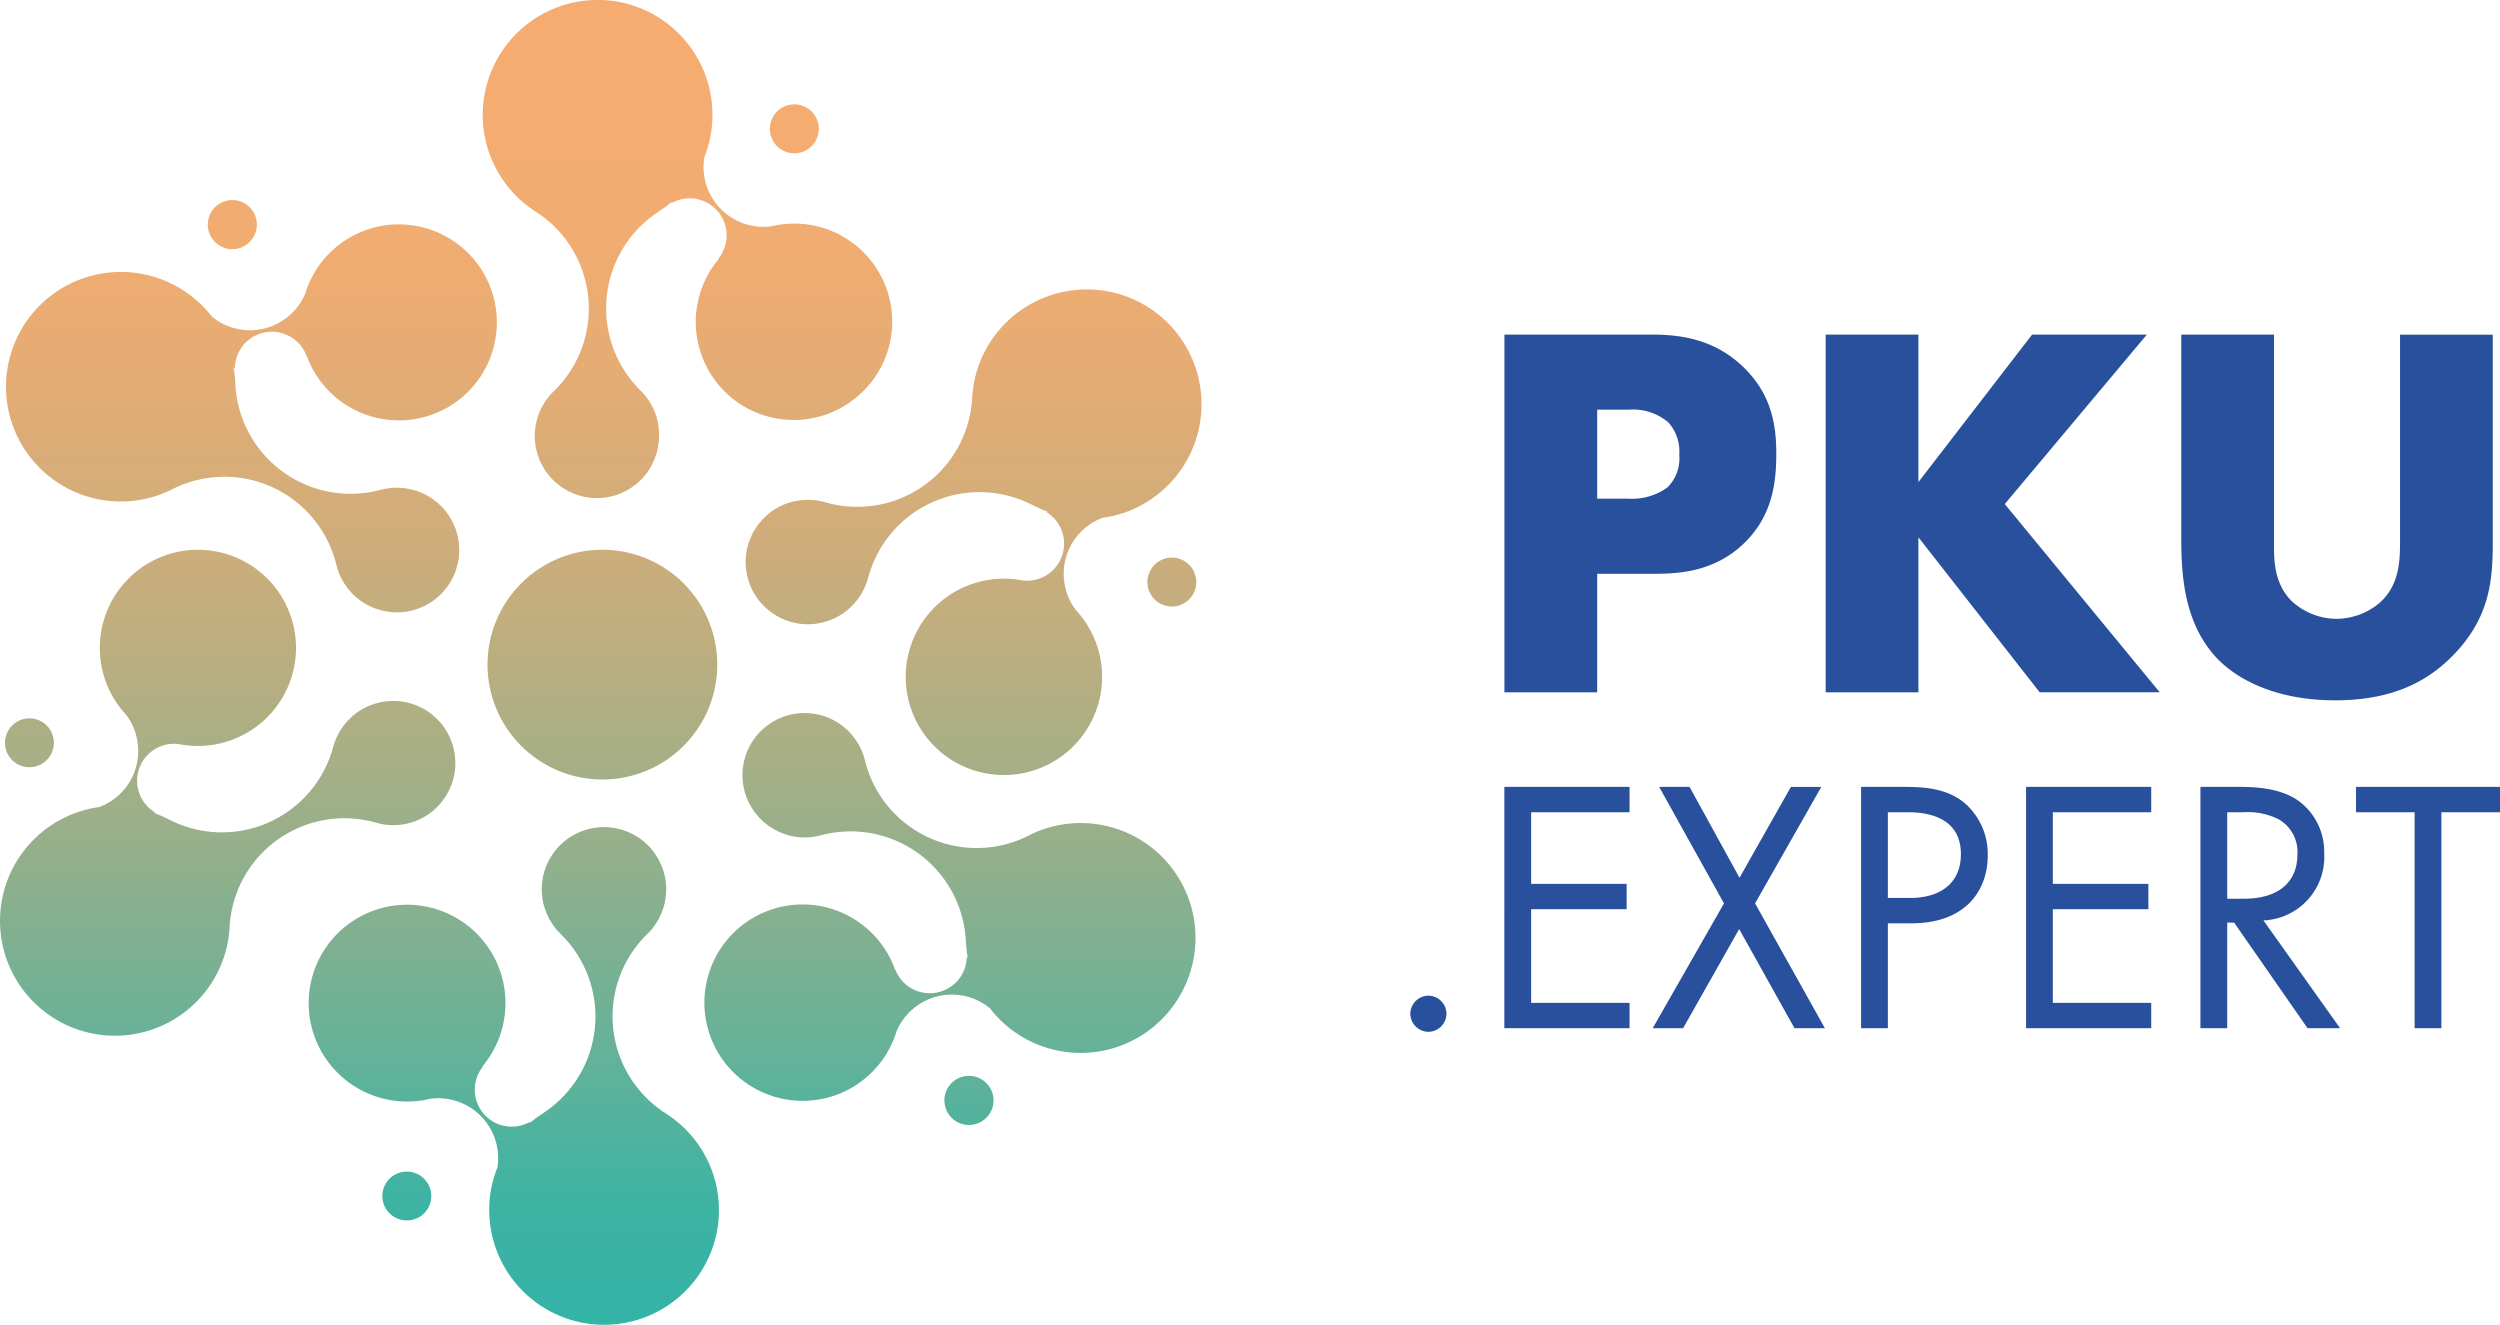
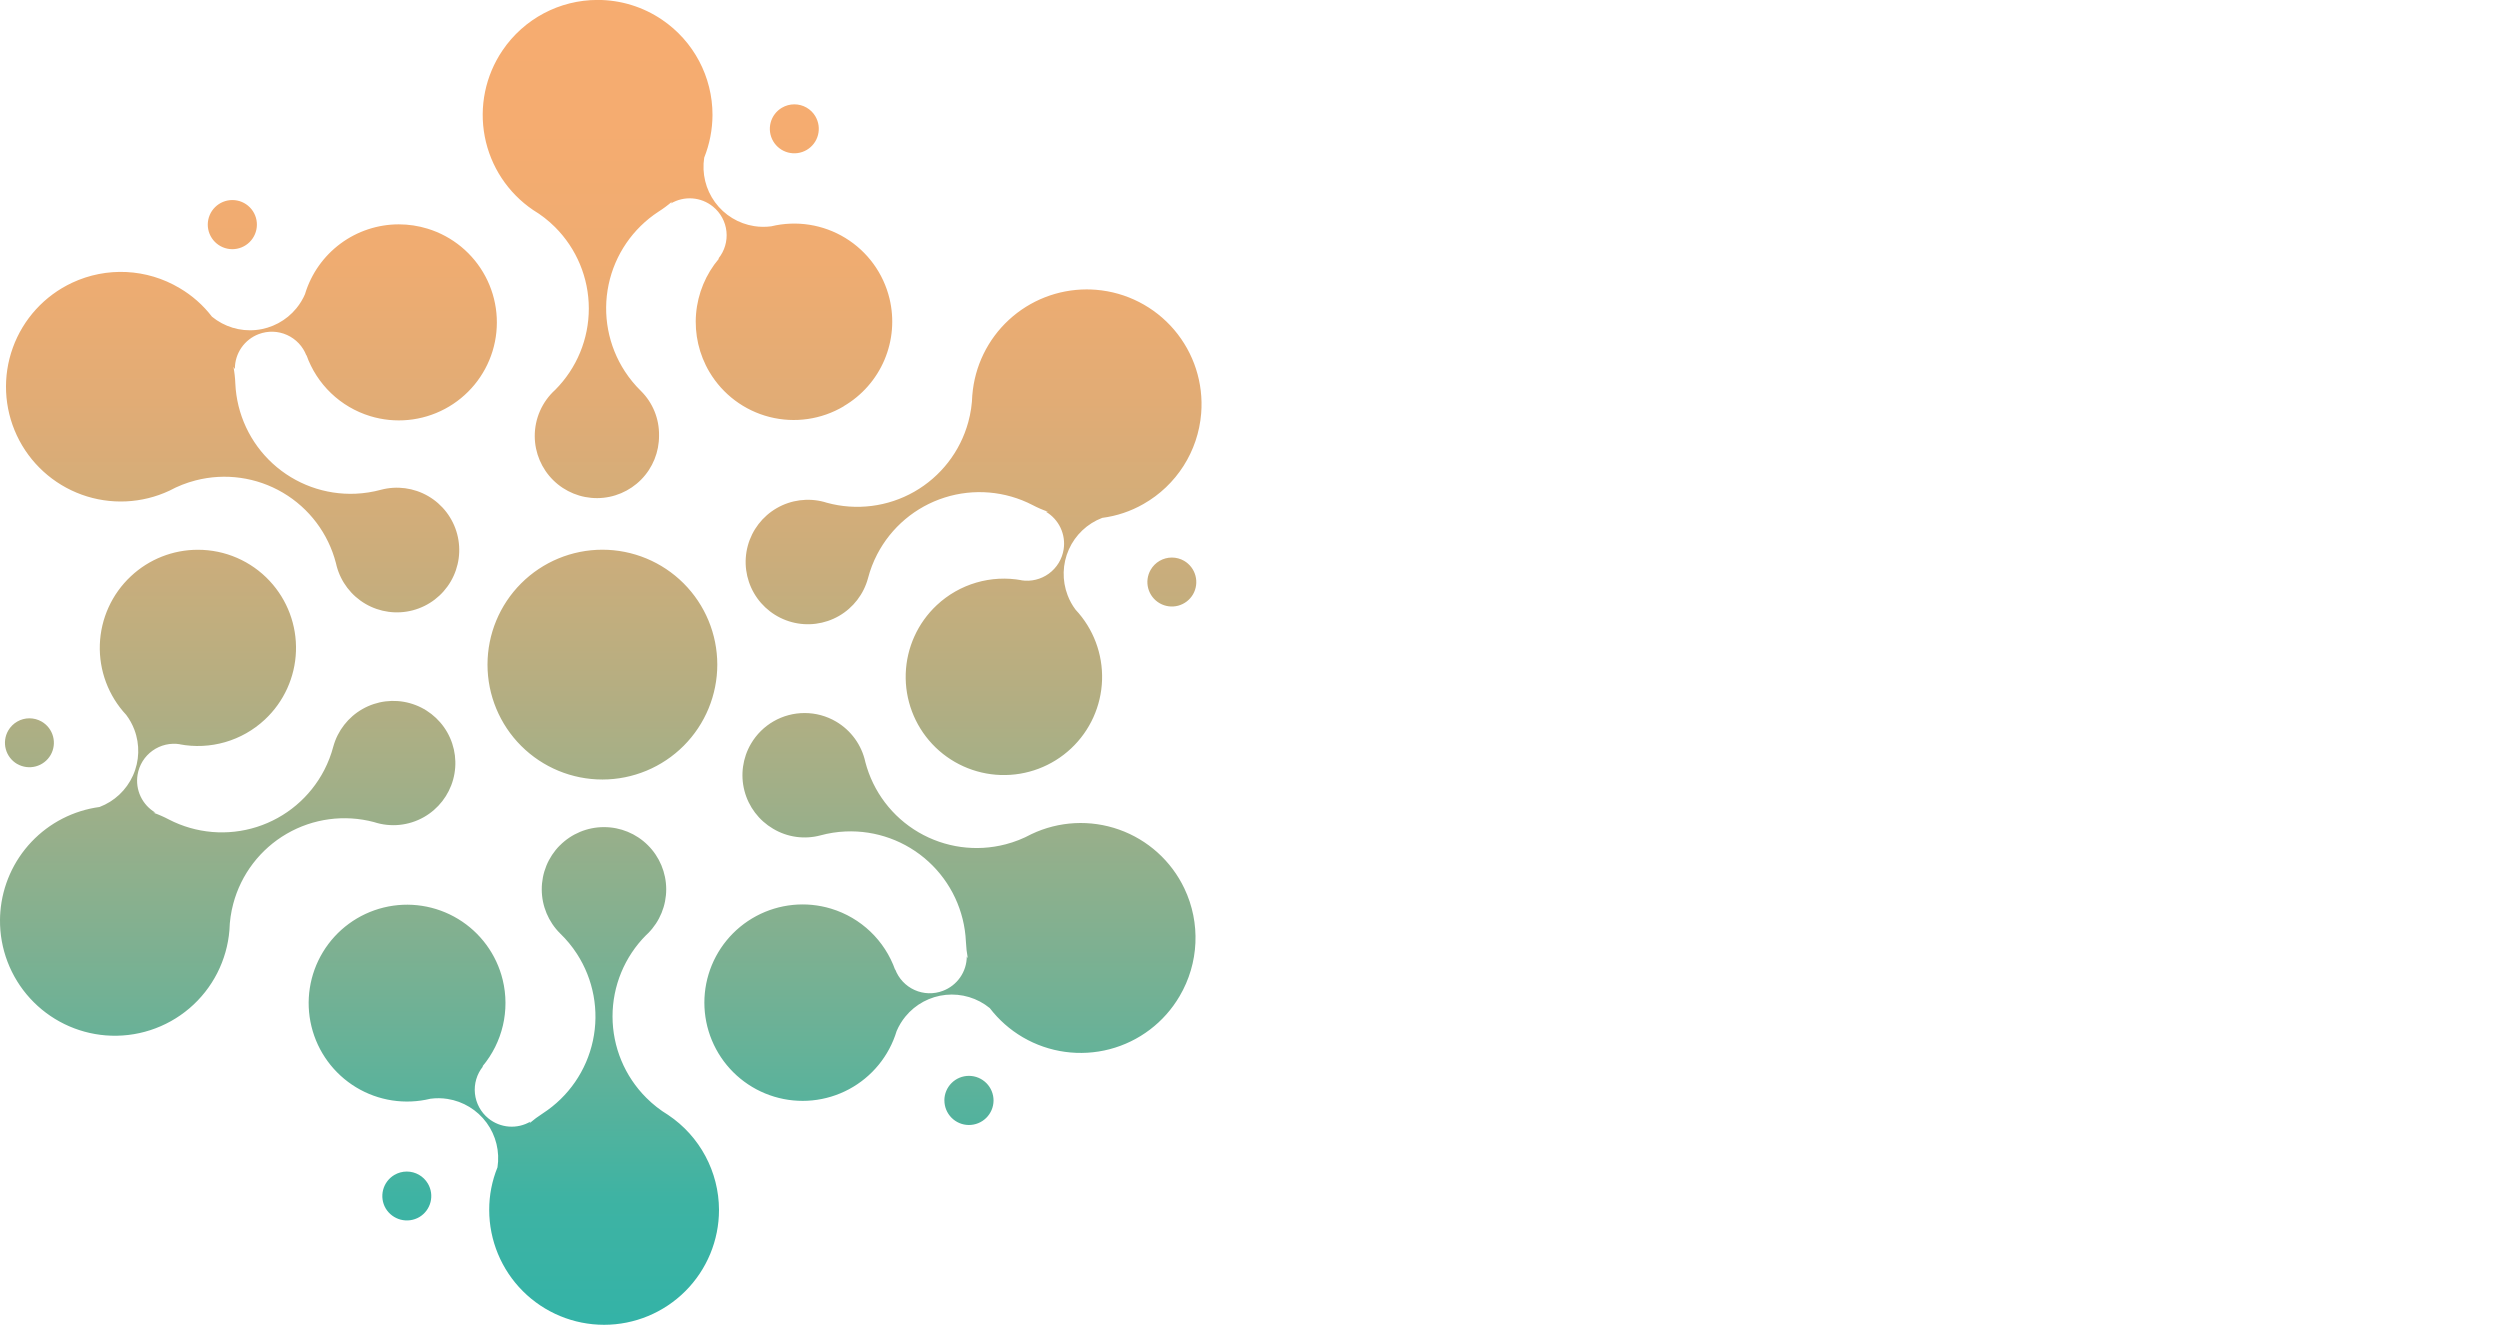
<svg xmlns="http://www.w3.org/2000/svg" width="264.188" height="140" viewBox="0 0 264.188 140">
  <defs>
    <clipPath id="clip-path">
-       <path id="Path_2" data-name="Path 2" d="M53.1-57.725a12.141,12.141,0,0,0,3.241,16.862h0a12.018,12.018,0,0,1,2.309,1.8h0a12.164,12.164,0,0,1,.024,17.2h0A6.569,6.569,0,0,0,56.51-16.94h0a6.568,6.568,0,0,0,6.616,6.521h0a6.566,6.566,0,0,0,6.518-6.614h0a6.475,6.475,0,0,0-1.912-4.709h0a12.15,12.15,0,0,1-1.692-2.06h0a12.2,12.2,0,0,1,3.55-16.891h0a12.014,12.014,0,0,0,1.425-1.057h0l-.115.191a3.9,3.9,0,0,1,4.443.333h0a3.906,3.906,0,0,1,.573,5.495h.064a10.355,10.355,0,0,0-1.008,11.985h0a10.357,10.357,0,0,0,14.194,3.621h0v-.013A10.357,10.357,0,0,0,94-31.5h0a10.358,10.358,0,0,0-12.5-7.642h0a6.322,6.322,0,0,1-1.8-.02h0A6.334,6.334,0,0,1,74.418-46.4h0a12.3,12.3,0,0,0,.875-4.5h0a12.137,12.137,0,0,0-5.331-10.073h0a12.09,12.09,0,0,0-6.8-2.091h0A12.125,12.125,0,0,0,53.1-57.725m29.531,6.05a2.589,2.589,0,0,0-.924,3.541h0a2.587,2.587,0,0,0,3.541.921h0a2.587,2.587,0,0,0,.924-3.537h0s0,0,0-.007h0a2.584,2.584,0,0,0-2.231-1.274h0a2.563,2.563,0,0,0-1.305.355m-58.08,9.758a2.6,2.6,0,0,0-2.6,2.575h0a2.6,2.6,0,0,0,2.578,2.618h0A2.6,2.6,0,0,0,27.148-39.3h0a2.593,2.593,0,0,0-2.575-2.618h-.022m7.7,9.9a6.266,6.266,0,0,1-.935,1.545h0a6.333,6.333,0,0,1-8.916.881h0a11.91,11.91,0,0,0-3.43-3.028h0A12.126,12.126,0,0,0,7.62-33.177h0A12.132,12.132,0,0,0,1.778-17.045h0a12.132,12.132,0,0,0,16.134,5.837h0a12.136,12.136,0,0,1,2.757-1.083h0A12.17,12.17,0,0,1,35.5-3.553h0c.024.1.049.206.075.311h0a6.588,6.588,0,0,0,8.057,4.676h0a6.588,6.588,0,0,0,4.678-8.059h0A6.588,6.588,0,0,0,40.252-11.3h0a12.328,12.328,0,0,1-2.666.415h0A12.194,12.194,0,0,1,24.868-22.535h0a12.221,12.221,0,0,0-.2-1.774h0l.1.2h.053a3.908,3.908,0,0,1,2.522-3.643h0a3.909,3.909,0,0,1,5.038,2.271h0v-.064a10.353,10.353,0,0,0,6.74,6.461h0a10.359,10.359,0,0,0,12.933-6.878h0a10.358,10.358,0,0,0-6.878-12.933h0a10.35,10.35,0,0,0-3.033-.455h0a10.36,10.36,0,0,0-9.9,7.333m70.506,10.695a12.136,12.136,0,0,1-.428,2.877h0A12.162,12.162,0,0,1,87.382-9.929h0c-.1-.031-.2-.06-.3-.089h0a6.58,6.58,0,0,0-8.061,4.642h0a6.579,6.579,0,0,0,4.645,8.059h0a6.576,6.576,0,0,0,8.061-4.64h0a12.109,12.109,0,0,1,.964-2.515h0a12.188,12.188,0,0,1,16.425-5.215h0a11.593,11.593,0,0,0,1.636.708h-.222A3.919,3.919,0,0,1,112.4-5h0a3.916,3.916,0,0,1-4.476,3.264h.064a10.382,10.382,0,0,0-9,2.633h0a10.38,10.38,0,0,0-.473,14.671h0a10.38,10.38,0,0,0,14.669.471h0a10.378,10.378,0,0,0,.475-14.671h0a6.116,6.116,0,0,1-.839-1.525h0a6.329,6.329,0,0,1,3.657-8.175h0a11.812,11.812,0,0,0,4.349-1.459h0a12.128,12.128,0,0,0,6.108-9.576h0a12.13,12.13,0,0,0-11.114-13.068h0c-.333-.027-.664-.04-.99-.04h0a12.13,12.13,0,0,0-12.078,11.154M51.517,7.175v.011A12.141,12.141,0,0,0,63.67,19.317h0A12.145,12.145,0,0,0,75.8,7.164h0A12.143,12.143,0,0,0,63.657-4.967h0A12.142,12.142,0,0,0,51.517,7.175M13.836-2.167a10.365,10.365,0,0,0-.5,14.653h0a6.315,6.315,0,0,1,.864,1.567h0a6.336,6.336,0,0,1-3.683,8.168h0A12.143,12.143,0,0,0,.038,33.289h0c-.022.28-.036.557-.038.835H0v.282A12.144,12.144,0,0,0,11.179,46.357h0A12.144,12.144,0,0,0,24.247,35.216h0a11.993,11.993,0,0,1,.4-2.764h0a12.16,12.16,0,0,1,14.875-8.636h0a6.544,6.544,0,0,0,5.277-.528h0a6.566,6.566,0,0,0,3.086-3.965h0A6.566,6.566,0,0,0,43.3,11.247h0a6.567,6.567,0,0,0-8.077,4.585h0a12.2,12.2,0,0,1-.957,2.487h0a12.183,12.183,0,0,1-16.42,5.222h0a12.023,12.023,0,0,0-1.636-.717h.222a3.91,3.91,0,0,1-1.894-4.014h0a3.908,3.908,0,0,1,4.491-3.219h-.064a10.361,10.361,0,0,0,9.025-2.609h0a10.366,10.366,0,0,0,.5-14.655h0A10.339,10.339,0,0,0,20.912-4.96h0a10.323,10.323,0,0,0-7.076,2.793M121.595-2.84a2.584,2.584,0,0,0,.952,3.53h0a2.585,2.585,0,0,0,3.528-.946h0a2.6,2.6,0,0,0-.948-3.539h0a2.582,2.582,0,0,0-1.288-.344h0a2.588,2.588,0,0,0-2.245,1.3M79.362,15.534A6.567,6.567,0,0,0,81.7,24.521h0a6.49,6.49,0,0,0,5,.7h0a12.105,12.105,0,0,1,2.644-.413h0a12.2,12.2,0,0,1,12.728,11.636h0a12.872,12.872,0,0,0,.2,1.774h0l-.107-.2a3.9,3.9,0,0,1-2.522,3.63h0A3.9,3.9,0,0,1,94.6,39.377h0v.064a10.38,10.38,0,0,0-6.78-6.478h0a10.38,10.38,0,0,0-12.941,6.929h0a10.38,10.38,0,0,0,6.931,12.939h0A10.376,10.376,0,0,0,94.751,45.9h0a6.4,6.4,0,0,1,.928-1.534h0a6.337,6.337,0,0,1,8.914-.895h0a12.138,12.138,0,0,0,3.49,3.082h0a12.11,12.11,0,0,0,16.569-4.338h0a12.131,12.131,0,0,0,.508-11.383h0a12.129,12.129,0,0,0-16.167-5.741h0a12.086,12.086,0,0,1-2.717,1.072h0a12.152,12.152,0,0,1-14.829-8.683h0a6.569,6.569,0,0,0-3.1-4.287h0a6.536,6.536,0,0,0-3.317-.9h0a6.562,6.562,0,0,0-5.67,3.244M.87,14.144a2.586,2.586,0,0,0,.944,3.532h0l.007,0h0a2.589,2.589,0,0,0,3.532-.955h0A2.589,2.589,0,0,0,4.4,13.194h0a2.605,2.605,0,0,0-1.288-.344h0A2.587,2.587,0,0,0,.87,14.144m58.286,12.14a6.58,6.58,0,0,0,.036,9.3h0a12.185,12.185,0,0,1,1.772,2.149h0a12.192,12.192,0,0,1-3.6,16.864h0a13.219,13.219,0,0,0-1.425,1.057h0l.118-.189a3.911,3.911,0,0,1-4.445-.335h0a3.908,3.908,0,0,1-.571-5.495H50.98a10.406,10.406,0,0,0,2.14-9.16h0a10.4,10.4,0,0,0-12.573-7.631h0A10.4,10.4,0,0,0,32.916,45.42h0a10.4,10.4,0,0,0,12.571,7.631h0a6.257,6.257,0,0,1,1.8.02h0A6.336,6.336,0,0,1,52.572,60.3h0a11.82,11.82,0,0,0-.875,4.5h0a12.141,12.141,0,0,0,12.14,12.14h0A12.143,12.143,0,0,0,75.981,64.8h0A12.122,12.122,0,0,0,70.6,54.76h0a12.158,12.158,0,0,1-2.3-1.805h0a12.161,12.161,0,0,1-.016-17.2h0c.071-.067.142-.133.211-.2h0a6.578,6.578,0,0,0-.036-9.3h0a6.558,6.558,0,0,0-4.634-1.907h0a6.561,6.561,0,0,0-4.669,1.943M99.8,53.217a2.594,2.594,0,0,0,2.575,2.609h0a2.6,2.6,0,0,0,2.618-2.575h0v-.011a2.6,2.6,0,0,0-2.586-2.606h-.011a2.593,2.593,0,0,0-2.6,2.584M41.673,61.105a2.589,2.589,0,0,0-.915,3.537h0a2.61,2.61,0,0,0,3.548.919h0a2.587,2.587,0,0,0,.91-3.543h0a2.586,2.586,0,0,0-2.229-1.272h0a2.572,2.572,0,0,0-1.314.36" transform="translate(0 63.058)" fill="none" />
+       <path id="Path_2" data-name="Path 2" d="M53.1-57.725a12.141,12.141,0,0,0,3.241,16.862h0a12.018,12.018,0,0,1,2.309,1.8h0a12.164,12.164,0,0,1,.024,17.2h0A6.569,6.569,0,0,0,56.51-16.94h0a6.568,6.568,0,0,0,6.616,6.521h0a6.566,6.566,0,0,0,6.518-6.614h0a6.475,6.475,0,0,0-1.912-4.709h0a12.15,12.15,0,0,1-1.692-2.06h0a12.2,12.2,0,0,1,3.55-16.891h0a12.014,12.014,0,0,0,1.425-1.057h0l-.115.191a3.9,3.9,0,0,1,4.443.333h0a3.906,3.906,0,0,1,.573,5.495h.064a10.355,10.355,0,0,0-1.008,11.985h0a10.357,10.357,0,0,0,14.194,3.621h0v-.013A10.357,10.357,0,0,0,94-31.5h0a10.358,10.358,0,0,0-12.5-7.642h0a6.322,6.322,0,0,1-1.8-.02h0A6.334,6.334,0,0,1,74.418-46.4h0a12.3,12.3,0,0,0,.875-4.5h0a12.137,12.137,0,0,0-5.331-10.073h0a12.09,12.09,0,0,0-6.8-2.091h0A12.125,12.125,0,0,0,53.1-57.725m29.531,6.05a2.589,2.589,0,0,0-.924,3.541h0a2.587,2.587,0,0,0,3.541.921h0a2.587,2.587,0,0,0,.924-3.537h0s0,0,0-.007h0a2.584,2.584,0,0,0-2.231-1.274h0a2.563,2.563,0,0,0-1.305.355m-58.08,9.758a2.6,2.6,0,0,0-2.6,2.575h0a2.6,2.6,0,0,0,2.578,2.618h0A2.6,2.6,0,0,0,27.148-39.3h0a2.593,2.593,0,0,0-2.575-2.618h-.022m7.7,9.9a6.266,6.266,0,0,1-.935,1.545h0a6.333,6.333,0,0,1-8.916.881h0a11.91,11.91,0,0,0-3.43-3.028h0A12.126,12.126,0,0,0,7.62-33.177h0A12.132,12.132,0,0,0,1.778-17.045h0a12.132,12.132,0,0,0,16.134,5.837h0a12.136,12.136,0,0,1,2.757-1.083h0A12.17,12.17,0,0,1,35.5-3.553h0c.024.1.049.206.075.311h0a6.588,6.588,0,0,0,8.057,4.676h0a6.588,6.588,0,0,0,4.678-8.059h0A6.588,6.588,0,0,0,40.252-11.3h0a12.328,12.328,0,0,1-2.666.415h0A12.194,12.194,0,0,1,24.868-22.535h0a12.221,12.221,0,0,0-.2-1.774h0l.1.2h.053a3.908,3.908,0,0,1,2.522-3.643h0a3.909,3.909,0,0,1,5.038,2.271h0v-.064a10.353,10.353,0,0,0,6.74,6.461h0a10.359,10.359,0,0,0,12.933-6.878h0a10.358,10.358,0,0,0-6.878-12.933h0a10.35,10.35,0,0,0-3.033-.455h0a10.36,10.36,0,0,0-9.9,7.333m70.506,10.695a12.136,12.136,0,0,1-.428,2.877h0A12.162,12.162,0,0,1,87.382-9.929h0c-.1-.031-.2-.06-.3-.089h0a6.58,6.58,0,0,0-8.061,4.642h0a6.579,6.579,0,0,0,4.645,8.059h0a6.576,6.576,0,0,0,8.061-4.64h0a12.109,12.109,0,0,1,.964-2.515h0a12.188,12.188,0,0,1,16.425-5.215h0a11.593,11.593,0,0,0,1.636.708h-.222A3.919,3.919,0,0,1,112.4-5h0a3.916,3.916,0,0,1-4.476,3.264h.064a10.382,10.382,0,0,0-9,2.633h0a10.38,10.38,0,0,0-.473,14.671h0a10.38,10.38,0,0,0,14.669.471h0a10.378,10.378,0,0,0,.475-14.671h0a6.116,6.116,0,0,1-.839-1.525h0a6.329,6.329,0,0,1,3.657-8.175h0a11.812,11.812,0,0,0,4.349-1.459h0a12.128,12.128,0,0,0,6.108-9.576h0a12.13,12.13,0,0,0-11.114-13.068h0c-.333-.027-.664-.04-.99-.04h0a12.13,12.13,0,0,0-12.078,11.154M51.517,7.175v.011A12.141,12.141,0,0,0,63.67,19.317h0A12.145,12.145,0,0,0,75.8,7.164h0A12.143,12.143,0,0,0,63.657-4.967h0A12.142,12.142,0,0,0,51.517,7.175M13.836-2.167a10.365,10.365,0,0,0-.5,14.653h0a6.315,6.315,0,0,1,.864,1.567h0a6.336,6.336,0,0,1-3.683,8.168h0A12.143,12.143,0,0,0,.038,33.289h0c-.022.28-.036.557-.038.835H0A12.144,12.144,0,0,0,11.179,46.357h0A12.144,12.144,0,0,0,24.247,35.216h0a11.993,11.993,0,0,1,.4-2.764h0a12.16,12.16,0,0,1,14.875-8.636h0a6.544,6.544,0,0,0,5.277-.528h0a6.566,6.566,0,0,0,3.086-3.965h0A6.566,6.566,0,0,0,43.3,11.247h0a6.567,6.567,0,0,0-8.077,4.585h0a12.2,12.2,0,0,1-.957,2.487h0a12.183,12.183,0,0,1-16.42,5.222h0a12.023,12.023,0,0,0-1.636-.717h.222a3.91,3.91,0,0,1-1.894-4.014h0a3.908,3.908,0,0,1,4.491-3.219h-.064a10.361,10.361,0,0,0,9.025-2.609h0a10.366,10.366,0,0,0,.5-14.655h0A10.339,10.339,0,0,0,20.912-4.96h0a10.323,10.323,0,0,0-7.076,2.793M121.595-2.84a2.584,2.584,0,0,0,.952,3.53h0a2.585,2.585,0,0,0,3.528-.946h0a2.6,2.6,0,0,0-.948-3.539h0a2.582,2.582,0,0,0-1.288-.344h0a2.588,2.588,0,0,0-2.245,1.3M79.362,15.534A6.567,6.567,0,0,0,81.7,24.521h0a6.49,6.49,0,0,0,5,.7h0a12.105,12.105,0,0,1,2.644-.413h0a12.2,12.2,0,0,1,12.728,11.636h0a12.872,12.872,0,0,0,.2,1.774h0l-.107-.2a3.9,3.9,0,0,1-2.522,3.63h0A3.9,3.9,0,0,1,94.6,39.377h0v.064a10.38,10.38,0,0,0-6.78-6.478h0a10.38,10.38,0,0,0-12.941,6.929h0a10.38,10.38,0,0,0,6.931,12.939h0A10.376,10.376,0,0,0,94.751,45.9h0a6.4,6.4,0,0,1,.928-1.534h0a6.337,6.337,0,0,1,8.914-.895h0a12.138,12.138,0,0,0,3.49,3.082h0a12.11,12.11,0,0,0,16.569-4.338h0a12.131,12.131,0,0,0,.508-11.383h0a12.129,12.129,0,0,0-16.167-5.741h0a12.086,12.086,0,0,1-2.717,1.072h0a12.152,12.152,0,0,1-14.829-8.683h0a6.569,6.569,0,0,0-3.1-4.287h0a6.536,6.536,0,0,0-3.317-.9h0a6.562,6.562,0,0,0-5.67,3.244M.87,14.144a2.586,2.586,0,0,0,.944,3.532h0l.007,0h0a2.589,2.589,0,0,0,3.532-.955h0A2.589,2.589,0,0,0,4.4,13.194h0a2.605,2.605,0,0,0-1.288-.344h0A2.587,2.587,0,0,0,.87,14.144m58.286,12.14a6.58,6.58,0,0,0,.036,9.3h0a12.185,12.185,0,0,1,1.772,2.149h0a12.192,12.192,0,0,1-3.6,16.864h0a13.219,13.219,0,0,0-1.425,1.057h0l.118-.189a3.911,3.911,0,0,1-4.445-.335h0a3.908,3.908,0,0,1-.571-5.495H50.98a10.406,10.406,0,0,0,2.14-9.16h0a10.4,10.4,0,0,0-12.573-7.631h0A10.4,10.4,0,0,0,32.916,45.42h0a10.4,10.4,0,0,0,12.571,7.631h0a6.257,6.257,0,0,1,1.8.02h0A6.336,6.336,0,0,1,52.572,60.3h0a11.82,11.82,0,0,0-.875,4.5h0a12.141,12.141,0,0,0,12.14,12.14h0A12.143,12.143,0,0,0,75.981,64.8h0A12.122,12.122,0,0,0,70.6,54.76h0a12.158,12.158,0,0,1-2.3-1.805h0a12.161,12.161,0,0,1-.016-17.2h0c.071-.067.142-.133.211-.2h0a6.578,6.578,0,0,0-.036-9.3h0a6.558,6.558,0,0,0-4.634-1.907h0a6.561,6.561,0,0,0-4.669,1.943M99.8,53.217a2.594,2.594,0,0,0,2.575,2.609h0a2.6,2.6,0,0,0,2.618-2.575h0v-.011a2.6,2.6,0,0,0-2.586-2.606h-.011a2.593,2.593,0,0,0-2.6,2.584M41.673,61.105a2.589,2.589,0,0,0-.915,3.537h0a2.61,2.61,0,0,0,3.548.919h0a2.587,2.587,0,0,0,.91-3.543h0a2.586,2.586,0,0,0-2.229-1.272h0a2.572,2.572,0,0,0-1.314.36" transform="translate(0 63.058)" fill="none" />
    </clipPath>
    <linearGradient id="linear-gradient" y1="0.24" x2="1" y2="0.24" gradientUnits="objectBoundingBox">
      <stop offset="0" stop-color="#33b3a7" />
      <stop offset="0.1" stop-color="#3eb3a3" />
      <stop offset="0.2" stop-color="#62b299" />
      <stop offset="0.3" stop-color="#82b090" />
      <stop offset="0.4" stop-color="#a0af88" />
      <stop offset="0.5" stop-color="#baae80" />
      <stop offset="0.6" stop-color="#d0ad7a" />
      <stop offset="0.7" stop-color="#e2ac75" />
      <stop offset="0.8" stop-color="#efac71" />
      <stop offset="0.9" stop-color="#f5ac70" />
      <stop offset="1" stop-color="#f6ac70" />
    </linearGradient>
    <clipPath id="clip-path-2">
-       <path id="Path_4" data-name="Path 4" d="M0-63.058H264.188v140H0Z" transform="translate(0 63.058)" fill="none" />
-     </clipPath>
+       </clipPath>
  </defs>
  <g id="Group_6" data-name="Group 6" transform="translate(0 63.058)">
    <g id="Group_2" data-name="Group 2" transform="translate(0 -63.058)" clip-path="url(#clip-path)">
      <g id="Group_1" data-name="Group 1" transform="translate(0 140) rotate(-90)">
        <path id="Path_1" data-name="Path 1" d="M140,0V264.188H0V0Z" fill="url(#linear-gradient)" />
      </g>
    </g>
    <g id="Group_4" data-name="Group 4" transform="translate(0 -63.058)" clip-path="url(#clip-path-2)">
      <g id="Group_3" data-name="Group 3" transform="translate(149.035 35.359)">
        <path id="Path_3" data-name="Path 3" d="M35.761,40.283H48.989V37.605h-10.4v-9.9h10.1V25.028h-10.1V17.46h10.4V14.782H35.761Zm12.768-73.3H36.4L24.387-17.431V-33.014h-9.8v37.8h9.8V-11.594L37.2,4.785H49.888L33.512-15.106Zm22.1,47.8V17.46h6.194V40.283h2.829V17.46h6.194V14.782ZM68.364,5.635c5.326,0,9.294-1.474,12.469-4.7,4.078-4.138,4.249-8.275,4.249-12.24v-21.7h-9.8V-11.48c0,2.1.058,4.873-2.209,6.856a7.131,7.131,0,0,1-4.534,1.645,7.08,7.08,0,0,1-4.647-1.814c-1.872-1.814-1.927-4.252-1.927-5.837V-33.014h-9.8v21.7c0,4.023.4,8.839,3.683,12.411,2.325,2.491,6.574,4.534,12.524,4.534M23.49,26.518H21.157V17.46h2.1c1.834,0,5.619.382,5.619,4.434,0,2.944-2.027,4.625-5.391,4.625m5.888-9.938c-1.721-1.492-3.863-1.8-6.423-1.8H18.328v25.5h2.829V29.2h2.484c5.812,0,8.068-3.554,8.068-7.149a7.1,7.1,0,0,0-2.331-5.466M57.019,26.6V17.46H58.74a7.29,7.29,0,0,1,3.67.724,3.972,3.972,0,0,1,2.027,3.748c0,2.984-2.1,4.665-5.621,4.665Zm10.246-4.74A6.655,6.655,0,0,0,64.475,16.2C62.563,14.9,60,14.782,58.28,14.782H54.188v25.5h2.831V29.12h.726l7.762,11.163h3.439l-8.1-11.392a6.7,6.7,0,0,0,6.423-7.036M-9.56-25.081h3.344A5.765,5.765,0,0,1-2.022-23.72a4.593,4.593,0,0,1,1.135,3.4,4.323,4.323,0,0,1-1.248,3.455,6.4,6.4,0,0,1-4.136,1.19H-9.56Zm0,17.342h6.177c2.946,0,6.461-.4,9.409-3.288s3.341-6.4,3.341-9.407c0-3.173-.566-6.347-3.512-9.18-2.891-2.775-6.292-3.4-9.578-3.4H-19.362v37.8h9.8ZM-27.4,36.842a1.942,1.942,0,0,0-1.909,1.912A1.942,1.942,0,0,0-27.4,40.665a1.943,1.943,0,0,0,1.914-1.912A1.943,1.943,0,0,0-27.4,36.842m8.028,3.441H-6.14V37.605h-10.4v-9.9H-6.447V25.028H-16.54V17.46h10.4V14.782H-19.37Zm33.494-25.5h-3.21l-5.431,9.6L.2,14.782h-3.21L3.839,27.093l-7.533,13.19H-.481L5.444,29.808l5.848,10.475h3.213l-7.38-13.19Z" transform="translate(29.308 33.014)" fill="#28509c" />
      </g>
    </g>
  </g>
</svg>